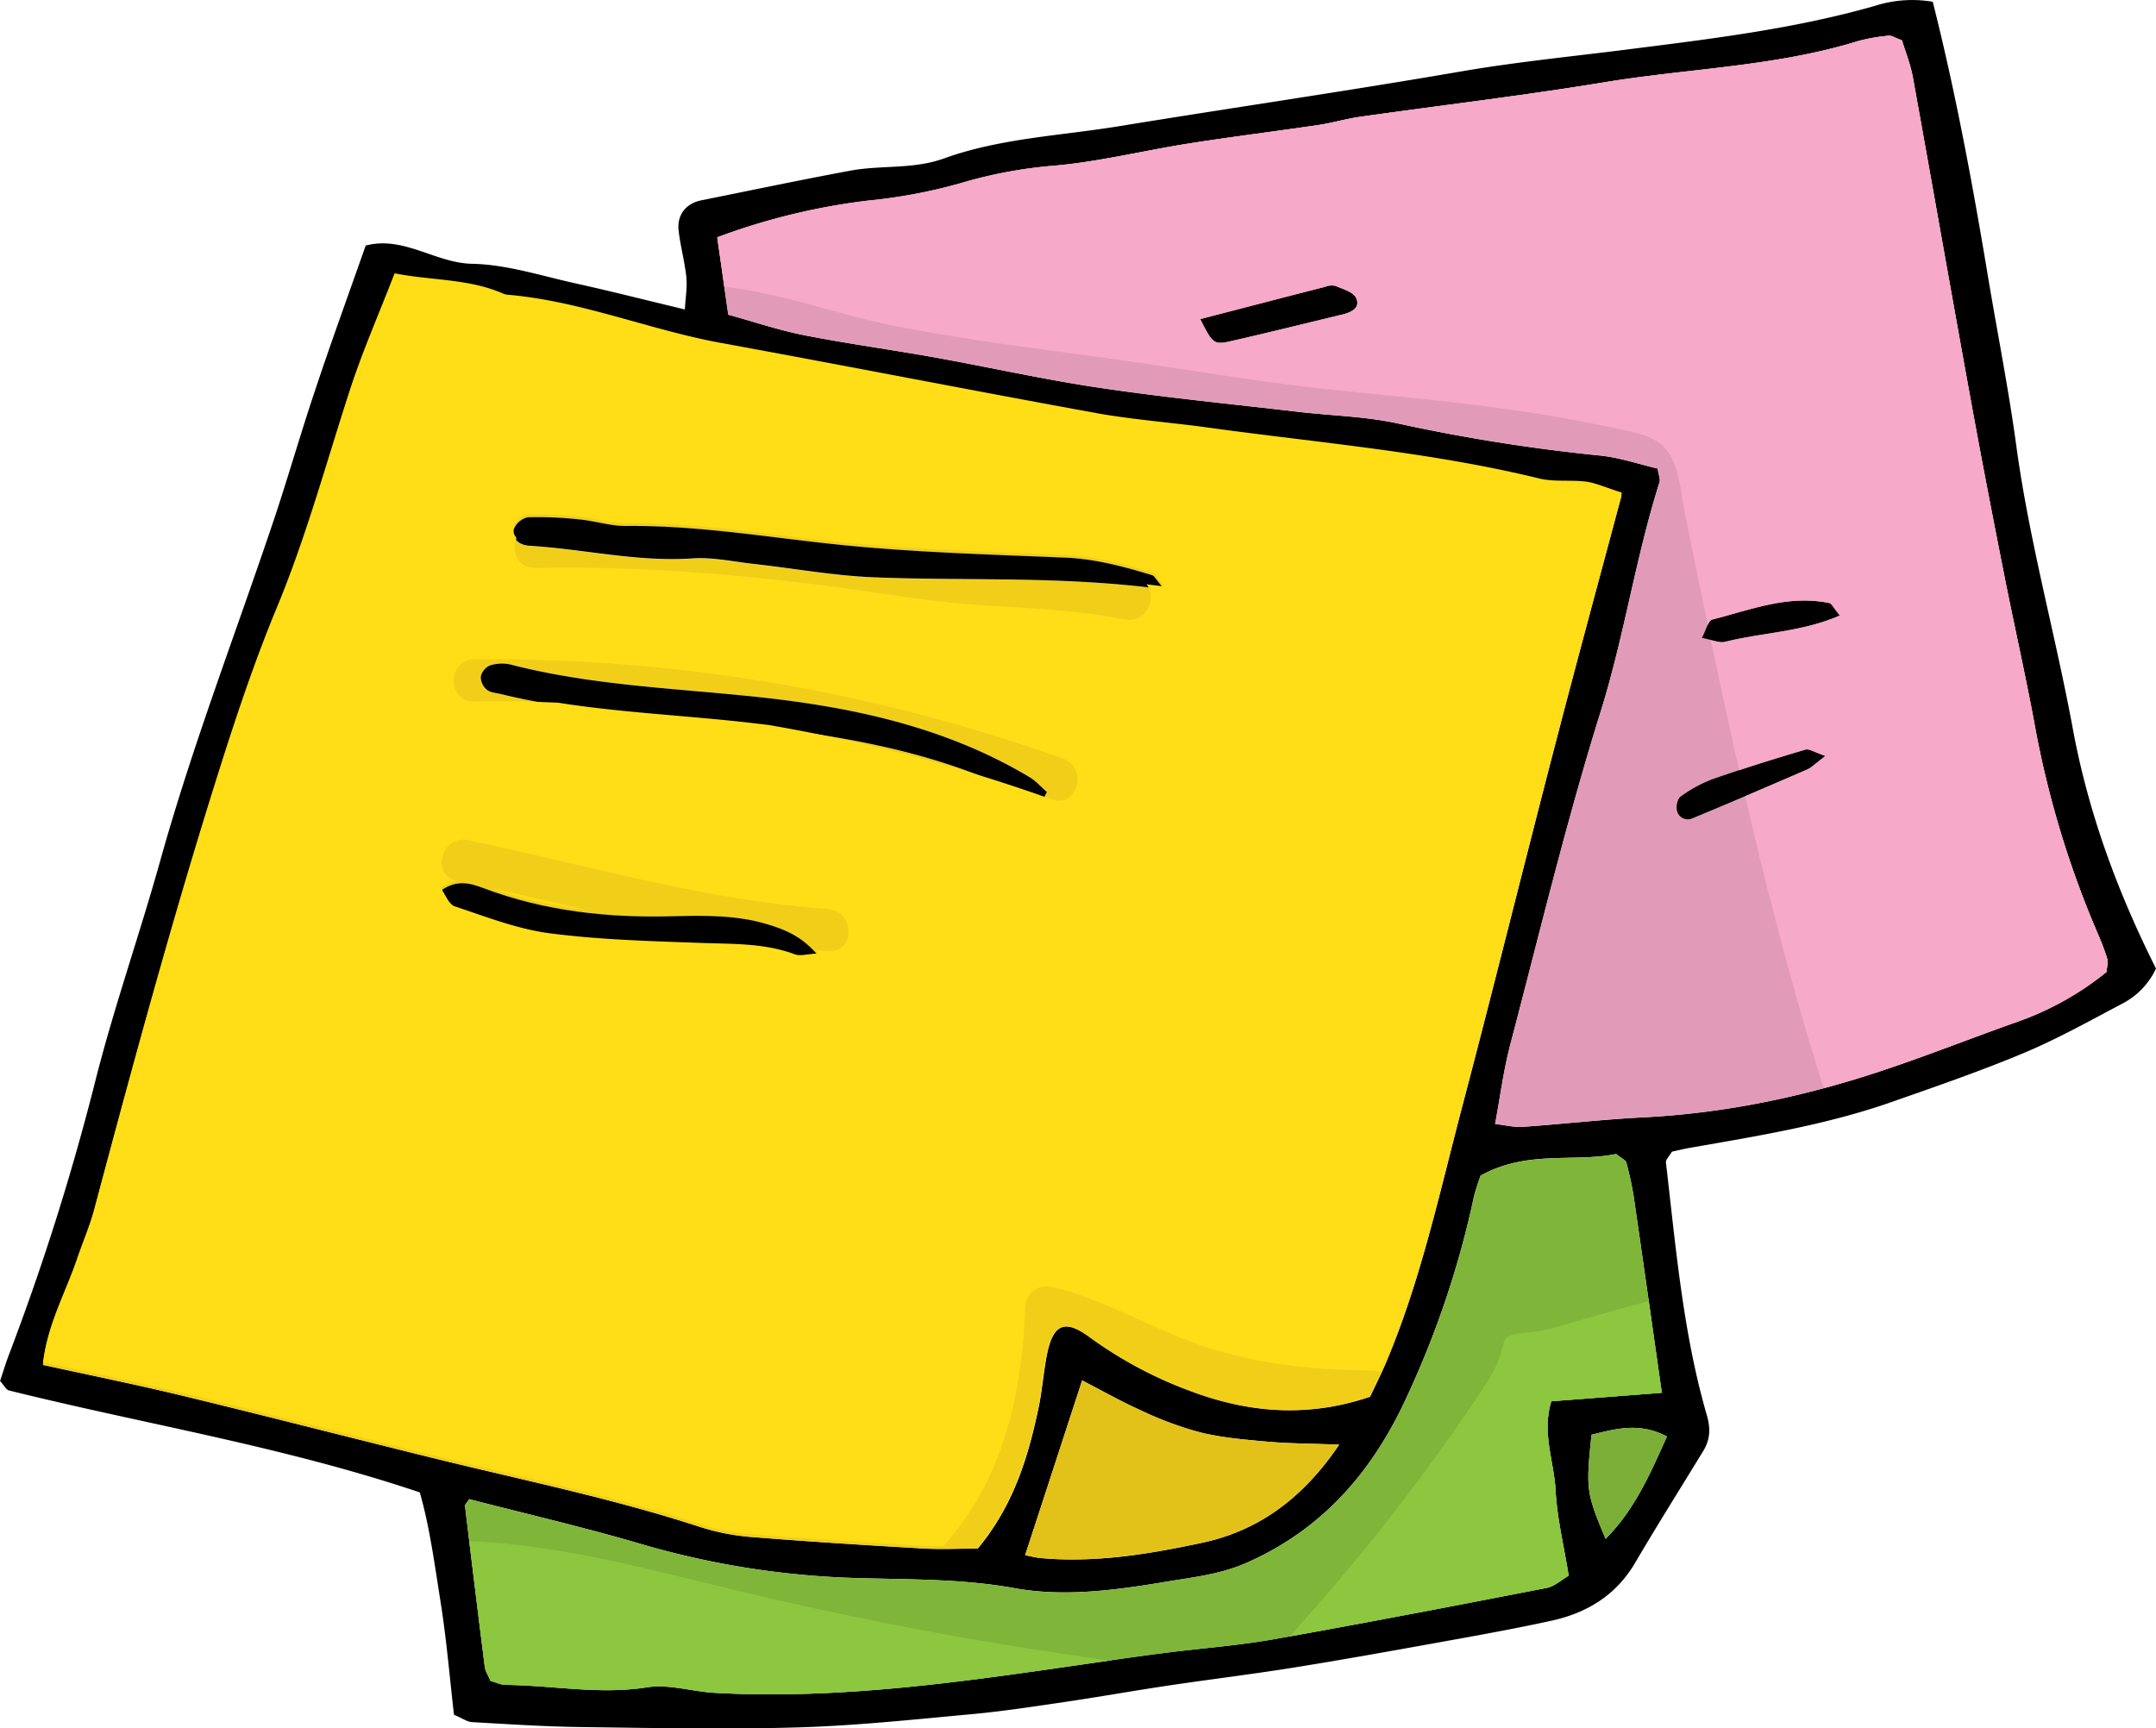
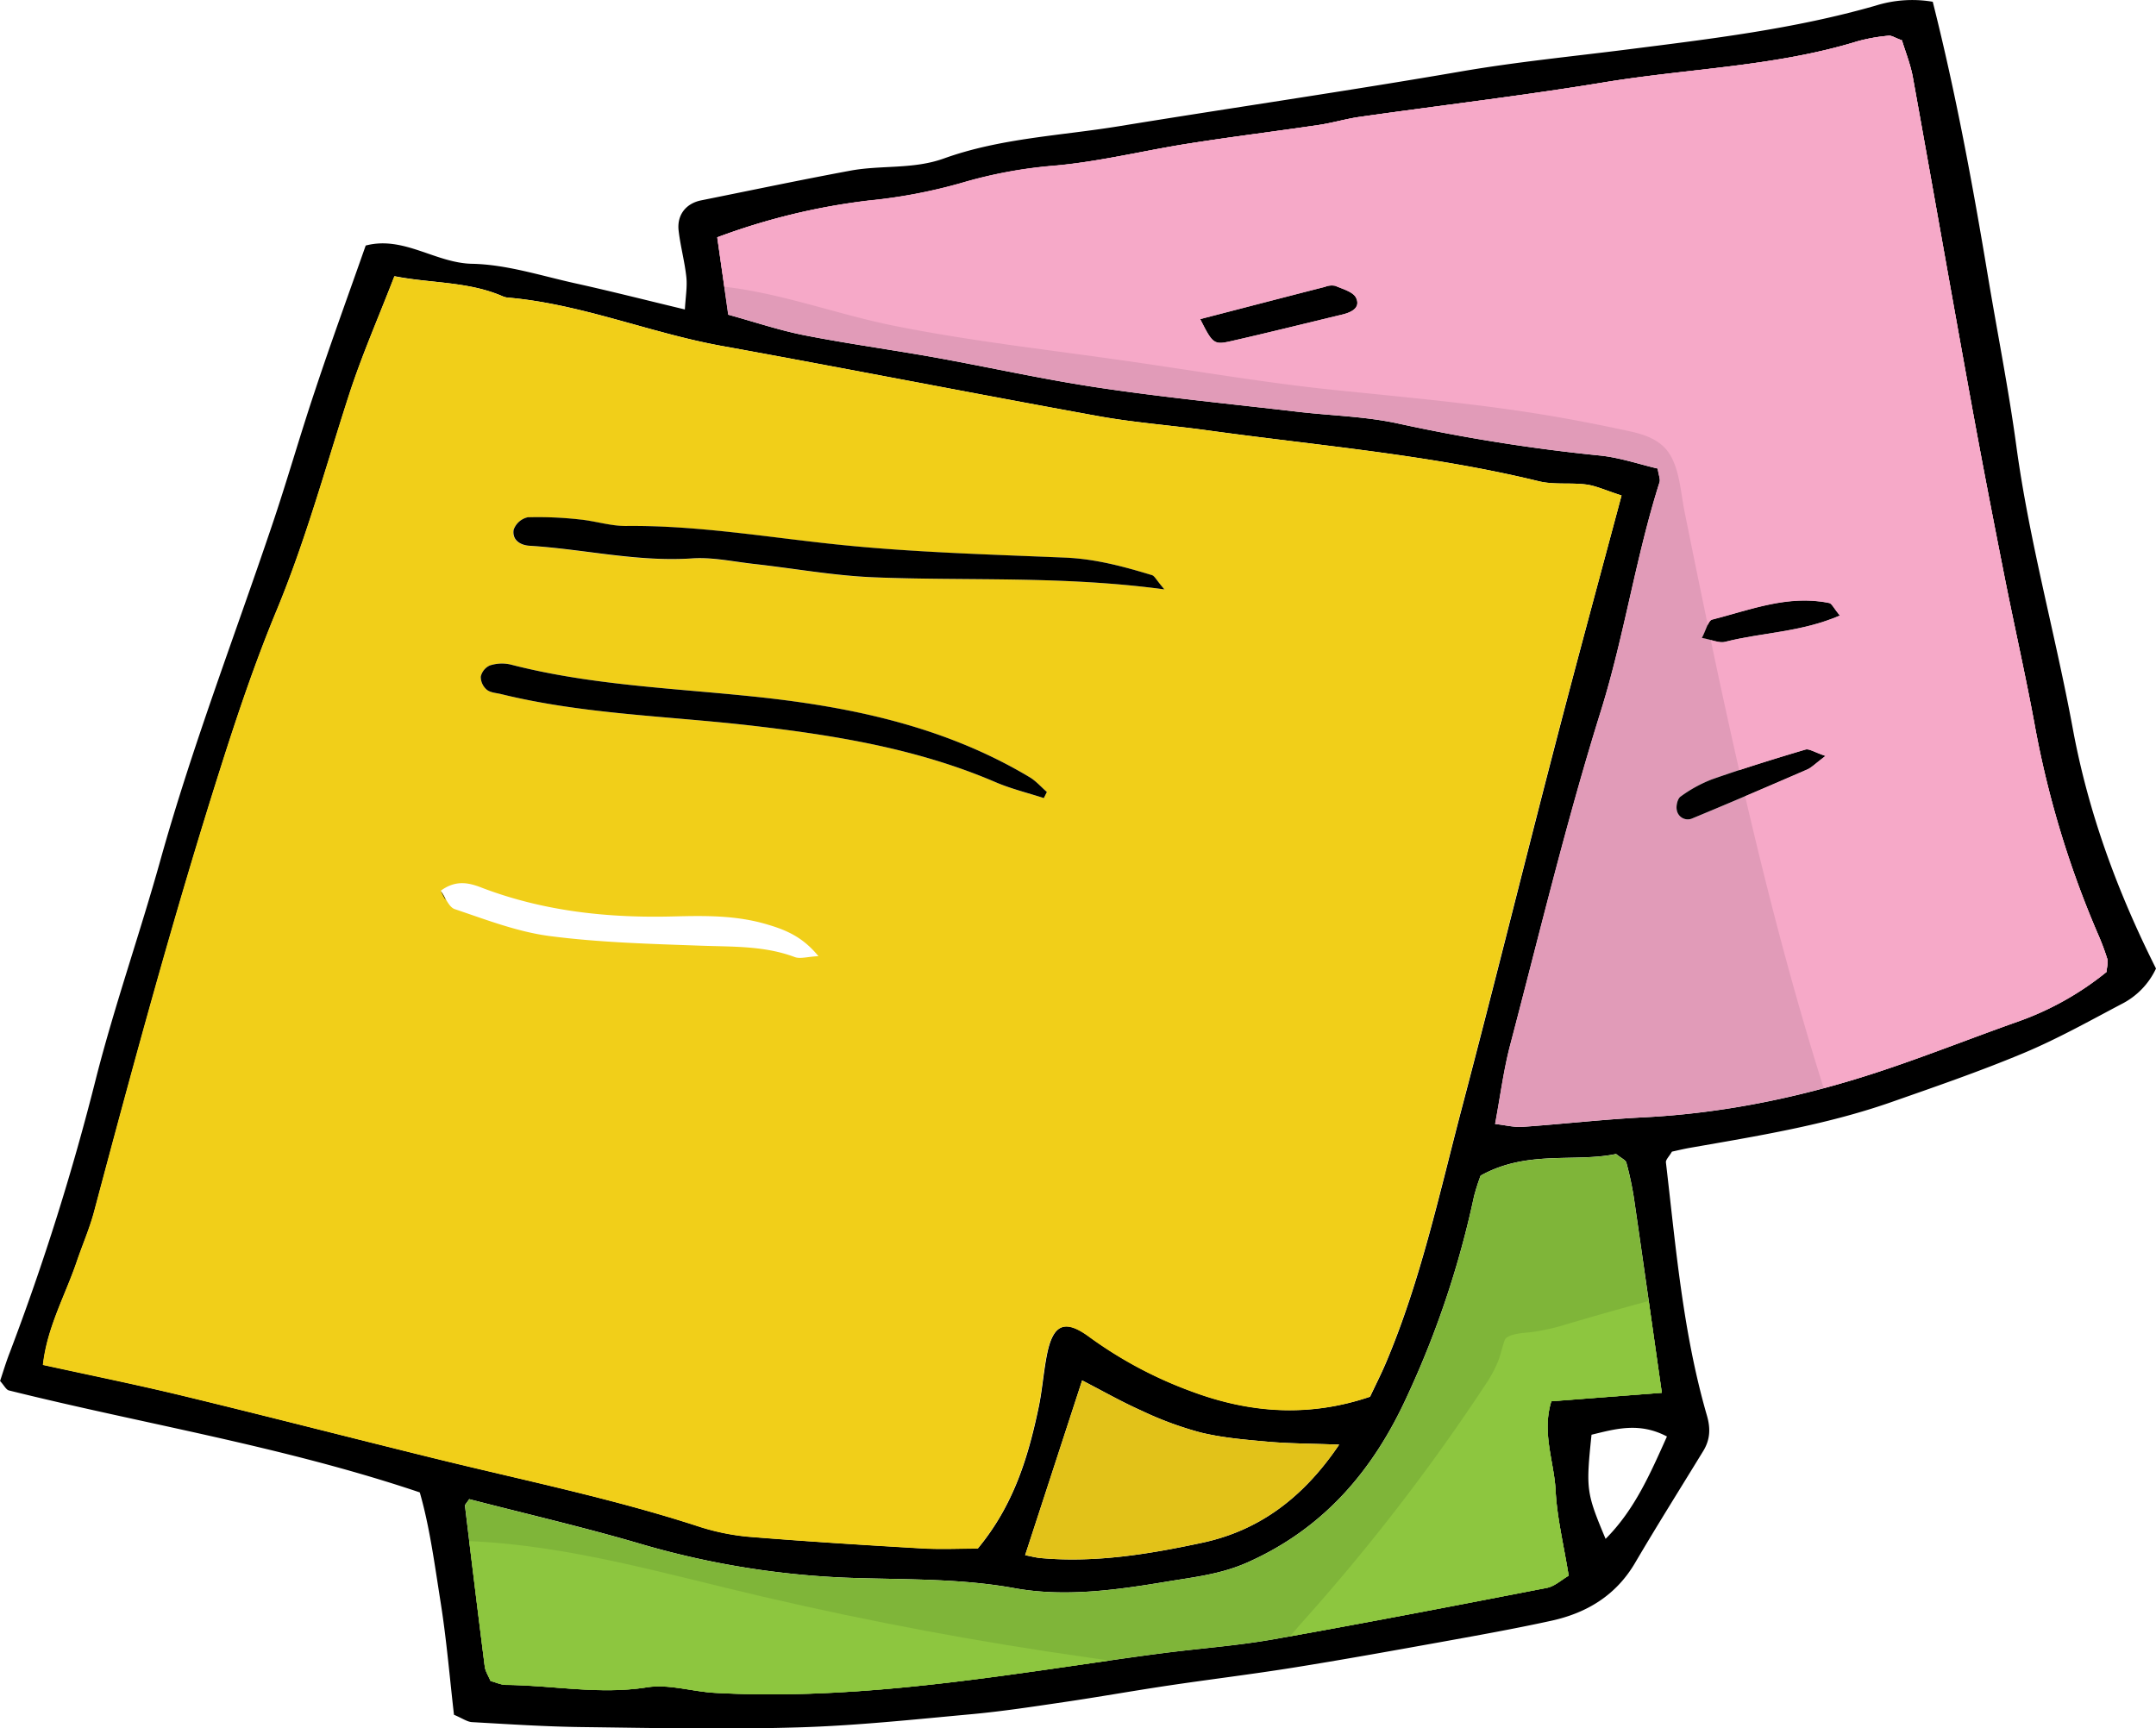
<svg xmlns="http://www.w3.org/2000/svg" viewBox="0 0 613.14 491.56">
  <defs>
    <style>.cls-1{fill:#f1cf19;}.cls-2{fill:#e19bb8;}.cls-3{fill:#7fb539;}.cls-4{fill:#e2c219;}.cls-5{fill:#7baf37;}.cls-6{fill:#ffde17;}.cls-7{fill:#f6a9c8;}.cls-8{fill:#8dc63f;}</style>
  </defs>
  <title>STICKER</title>
  <g id="Layer_2" data-name="Layer 2">
    <g id="Layer_1-2" data-name="Layer 1">
      <path d="M104,69.84c10.82-2.84,19.83,5,30.28,5.19,9.77.2,19.52,3.38,29.21,5.53,10.1,2.23,20.14,4.79,31.28,7.46.2-3.58.71-6.43.42-9.19-.47-4.44-1.69-8.81-2.2-13.25s2.09-7.72,6.4-8.59c14.14-2.84,28.26-5.82,42.44-8.45,8.78-1.63,17.87-.32,26.59-3.46,16.05-5.79,33.14-6.46,49.81-9.18,32.41-5.29,64.92-10,97.29-15.58,15.72-2.71,31.53-4.25,47.3-6.25,23.63-3,47.44-5.82,70.46-12.43A34.88,34.88,0,0,1,549.65.5c6.56,26,11.33,51.86,15.65,77.82,2.7,16.2,5.92,32.33,8.13,48.6,3.69,27.16,11.11,53.55,16.07,80.45,4.38,23.67,12.57,46.07,23.64,68.11a21.55,21.55,0,0,1-9.9,10.15c-9.22,4.87-18.39,10-28,14-12.39,5.17-25.13,9.55-37.82,14-18.4,6.38-37.58,9.48-56.68,12.82-1.91.33-3.8.8-5.26,1.11-.82,1.41-1.8,2.3-1.71,3.07,2.83,24.18,4.85,48.51,11.66,72,1.07,3.7.91,6.81-1,10-6.5,10.63-13.13,21.17-19.44,31.91-5.45,9.28-13.78,14.26-23.87,16.46-10.7,2.34-21.5,4.26-32.28,6.21-13.72,2.47-27.44,4.94-41.2,7.14-11.78,1.88-23.63,3.32-35.44,5.08-9.83,1.47-19.62,3.22-29.46,4.67-8.85,1.3-17.71,2.67-26.62,3.48-16.38,1.51-32.78,3.26-49.21,3.74-20.43.61-40.9.17-61.35-.09-10.44-.13-20.88-.82-31.32-1.41-1.39-.08-2.73-1.08-5.13-2.09-1.2-10.35-2.09-21.21-3.79-31.93s-3.13-21.6-5.94-31.32c-38.88-13.1-78.27-19.4-116.84-29-.8-.2-1.34-1.39-2.52-2.69.81-2.4,1.64-5.2,2.69-7.91a701.4,701.4,0,0,0,24.67-78.48c5.32-20.77,12.47-41.06,18.23-61.73,9-32.22,21-63.42,31.68-95.05,4.33-12.76,8-25.74,12.29-38.51C94.14,97.35,99.09,83.84,104,69.84Zm357.12,71.08c-4.58-1.47-7.23-2.74-10-3.11-4.44-.58-9.12.14-13.41-.91-31-7.57-62.82-10.14-94.33-14.5-10.35-1.43-20.82-2.19-31.08-4.05-35.72-6.48-71.34-13.48-107-19.95-20.56-3.72-40.07-12-61.05-13.77a4.89,4.89,0,0,1-1.43-.42c-9.77-4.19-20.29-3.6-30.63-5.66-4.57,11.82-9.39,22.75-13,34.05-6.58,20.35-12.2,41-20.42,60.84-6.09,14.67-11.2,29.79-16,44.94-13.25,41.75-24.7,84-36,126.34-1.28,4.78-3.28,9.36-4.87,14-3.28,9.67-8.46,18.76-9.64,29.47,13.85,3,27,5.69,40,8.84,23.69,5.74,47.29,11.83,71,17.66,25.09,6.19,50.44,11.36,75.08,19.33a65.13,65.13,0,0,0,14.58,3.05c16.39,1.35,32.81,2.36,49.23,3.31,5.41.32,10.86.05,15.94.05,10.22-12.32,14.36-26.08,17.33-40.29,1-4.88,1.36-9.89,2.32-14.79,1.72-8.72,5.09-10.28,12.06-5.14a118.28,118.28,0,0,0,28.8,15.41c17,6.39,33.72,7.49,51.05,1.63,1.61-3.42,3.19-6.52,4.54-9.71,9.91-23.44,15.2-48.27,21.65-72.74,8.9-33.78,17.28-67.7,26.06-101.51C448,189.71,454.4,166.16,461.15,140.92ZM599.07,276.46c.14-1.71.5-2.78.23-3.65a69.05,69.05,0,0,0-2.62-7,275.47,275.47,0,0,1-18.13-60.07c-2.62-14.23-5.86-28.35-8.66-42.55-3.28-16.62-6.5-33.25-9.53-49.91C554.82,82.87,549.49,52.41,544,22c-.69-3.79-2.18-7.44-3.11-10.53-2-.7-2.92-1.41-3.79-1.3a49.39,49.39,0,0,0-8.82,1.57c-23.49,7.23-48.08,7.74-72.1,11.69-23.08,3.79-46.33,6.53-69.5,9.82-3.93.56-7.77,1.73-11.7,2.31-12.31,1.82-24.66,3.34-36.95,5.28-12.78,2-25.43,5.19-38.27,6.32a130.27,130.27,0,0,0-26.29,4.9,149,149,0,0,1-26.33,5A184.93,184.93,0,0,0,204,67.5c1.08,7.61,2.05,14.43,3.13,22C214.7,91.6,221.75,94,229,95.4c12.2,2.39,24.54,4.06,36.78,6.25,15.67,2.82,31.24,6.33,47,8.66,18.73,2.77,37.59,4.62,56.39,6.82,9.41,1.1,19,1.3,28.22,3.28a507.84,507.84,0,0,0,57.47,9.14c5.72.56,11.31,2.5,16.57,3.72.3,2,.8,3,.54,3.87-6.79,21.37-10,43.61-16.69,65.08-9.77,31.33-17.46,63.31-25.81,95.08-1.87,7.12-2.79,14.49-4.27,22.39,3.05.35,5.46,1,7.82.82,11.43-.8,22.83-2.12,34.27-2.7,23.53-1.18,46.31-6,68.56-13.48,12.73-4.26,25.21-9.22,37.87-13.7A84.81,84.81,0,0,0,599.07,276.46Zm-178,57.92a61.59,61.59,0,0,0-1.89,5.95,266.81,266.81,0,0,1-18.91,56.57c-9.57,21.06-23.6,37.73-45.44,47.47-7.6,3.4-15.26,4.2-23.07,5.5-14.34,2.39-29,4.44-43.2,1.86-14.92-2.71-29.84-2.44-44.68-2.88a242.07,242.07,0,0,1-61.72-9.73c-16.18-4.76-32.63-8.55-48.72-12.72-.7,1.08-1.24,1.53-1.2,1.91Q135,451.19,137.86,474c.18,1.39,1.06,2.69,1.65,4.1,1.55.41,2.94,1.1,4.35,1.11,13.36.12,26.6,2.84,40.13.69,6.19-1,12.83,1.21,19.29,1.57,36.09,2,71.61-3.3,107.14-8.45,6.89-1,13.78-2,20.68-2.88,10.37-1.33,20.84-2.08,31.12-3.9,25.95-4.6,51.84-9.6,77.71-14.63,2.21-.43,4.14-2.28,6.18-3.46-1.37-8.55-3.31-16.35-3.72-24.23-.42-8.21-4-16.41-1.21-25.38l31.42-2.41c-2.69-18.8-5.25-37-7.91-55.23a91.13,91.13,0,0,0-2.17-10.2c-.2-.77-1.43-1.26-2.92-2.48C447.67,330.7,434.3,327,421.07,334.38ZM380.84,410.9c-8.51-.32-14.38-.31-20.2-.83-6.42-.57-12.93-1.11-19.17-2.62a97.81,97.81,0,0,1-16.78-6.19c-5.75-2.56-11.25-5.7-16.94-8.63-5.55,17-10.85,33.29-16.21,49.71,1.6.3,3,.69,4.45.82,15.6,1.41,31-1.16,46-4.38C357.28,435.49,370.12,426.79,380.84,410.9Zm75.77,26.8c8.25-8.26,12.66-18.46,17.45-29.12-7.91-4.18-14.75-2.12-21.45-.5C451,423.63,451.1,424.55,456.61,437.7Z" />
      <path class="cls-1" d="M461.15,140.92c-6.75,25.24-13.19,48.79-19.33,72.42-8.78,33.81-17.16,67.73-26.06,101.51-6.45,24.47-11.74,49.3-21.65,72.74-1.35,3.19-2.93,6.29-4.54,9.71-17.33,5.86-34.1,4.76-51.05-1.63a118.28,118.28,0,0,1-28.8-15.41c-7-5.14-10.34-3.58-12.06,5.14-1,4.9-1.3,9.91-2.32,14.79-3,14.21-7.11,28-17.33,40.29-5.08,0-10.53.27-15.94-.05-16.42-.95-32.84-2-49.23-3.31a65.13,65.13,0,0,1-14.58-3.05c-24.64-8-50-13.14-75.08-19.33-23.67-5.83-47.27-11.92-71-17.66-13-3.15-26.14-5.8-40-8.84,1.18-10.71,6.36-19.8,9.64-29.47,1.59-4.69,3.59-9.27,4.87-14,11.27-42.32,22.72-84.59,36-126.34,4.8-15.15,9.91-30.27,16-44.94C86.93,153.59,92.55,133,99.13,112.6c3.65-11.3,8.47-22.23,13-34C122.51,80.61,133,80,142.8,84.21a4.89,4.89,0,0,0,1.43.42c21,1.79,40.49,10.05,61.05,13.77,35.71,6.47,71.33,13.47,107,19.95,10.26,1.86,20.73,2.62,31.08,4.05,31.51,4.36,63.3,6.93,94.33,14.5,4.29,1,9,.33,13.41.91C453.92,138.18,456.57,139.45,461.15,140.92Zm-130,26.72c-2.23-2.57-2.73-3.73-3.52-4-8-2.5-16.07-4.68-24.63-5-21.88-.92-43.83-1.5-65.58-3.8-19.77-2.09-39.39-5.41-59.37-5.21-4.4.05-8.8-1.42-13.23-1.85a106.16,106.16,0,0,0-14.8-.62,5.57,5.57,0,0,0-4,3.54c-.51,2.87,1.82,4.4,4.53,4.56,15.35.94,30.46,4.66,46,3.61,5.87-.4,11.87.9,17.8,1.56,11.36,1.26,22.68,3.34,34.07,3.8C275.26,165.29,302.13,163.72,331.15,167.64ZM296.85,227l.87-1.74c-1.62-1.41-3.08-3.11-4.9-4.2C268.3,206.42,241,200.85,213.16,198c-22.77-2.32-45.69-3.23-68-9a11.14,11.14,0,0,0-5.89.29,4.6,4.6,0,0,0-2.55,3.19,4.87,4.87,0,0,0,1.72,3.7c1,.85,2.72.91,4.14,1.26,23.35,5.72,47.35,6.21,71.08,8.94s47.25,6.56,69.45,16.09C287.53,224.4,292.26,225.54,296.85,227ZM125.32,253.37c1.34,1.82,2.3,4.64,4,5.21,8.91,3,17.86,6.48,27.07,7.67,14.26,1.85,28.73,2.22,43.13,2.74,9,.32,17.89,0,26.5,3.23,1.55.58,3.57-.1,6.73-.26-4.46-5.45-9.16-7.43-14.5-9-8.79-2.65-17.72-2.53-26.65-2.3-18.54.49-36.67-1.42-54.15-8C133.77,251.2,129.89,250,125.32,253.37Z" />
      <path class="cls-2" d="M599.07,276.46a84.81,84.81,0,0,1-25.38,14.17c-12.66,4.48-25.14,9.44-37.87,13.7-22.25,7.45-45,12.3-68.56,13.48-11.44.58-22.84,1.9-34.27,2.7-2.36.16-4.77-.47-7.82-.82,1.48-7.9,2.4-15.27,4.27-22.39,8.35-31.77,16-63.75,25.81-95.08,6.69-21.47,9.9-43.71,16.69-65.08.26-.83-.24-1.9-.54-3.87-5.26-1.22-10.85-3.16-16.57-3.72a507.84,507.84,0,0,1-57.47-9.14c-9.21-2-18.81-2.18-28.22-3.28-18.8-2.2-37.66-4-56.39-6.82-15.74-2.33-31.31-5.84-47-8.66-12.24-2.19-24.58-3.86-36.78-6.25-7.24-1.42-14.29-3.8-21.89-5.88-1.08-7.59-2-14.41-3.13-22A184.93,184.93,0,0,1,247.09,57a149,149,0,0,0,26.33-5,130.27,130.27,0,0,1,26.29-4.9C312.55,46,325.2,42.84,338,40.83c12.29-1.94,24.64-3.46,36.95-5.28,3.93-.58,7.77-1.75,11.7-2.31,23.17-3.29,46.42-6,69.5-9.82,24-4,48.61-4.46,72.1-11.69a49.39,49.39,0,0,1,8.82-1.57c.87-.11,1.84.6,3.79,1.3.93,3.09,2.42,6.74,3.11,10.53,5.54,30.42,10.87,60.88,16.41,91.3,3,16.66,6.25,33.29,9.53,49.91,2.8,14.2,6,28.32,8.66,42.55a275.47,275.47,0,0,0,18.13,60.07,69.05,69.05,0,0,1,2.62,7C599.57,273.68,599.21,274.75,599.07,276.46ZM341.34,90.76c3.5,7,3.89,7.38,8.68,6.29,10.61-2.41,21.17-5,31.74-7.59,2.46-.6,5.28-1.86,3.9-4.74-.82-1.71-3.78-2.5-5.91-3.42a5,5,0,0,0-2.9.28C365.38,84.52,353.93,87.5,341.34,90.76ZM519.17,215c-3.21-1.08-4.66-2.13-5.7-1.82-8.91,2.65-17.81,5.4-26.59,8.48a38.49,38.49,0,0,0-8.95,4.91c-.87.6-1.33,2.65-1.07,3.84a3.17,3.17,0,0,0,4.52,2.32c10.88-4.5,21.69-9.15,32.48-13.83C515.12,218.36,516.15,217.26,519.17,215Zm4.08-39.95c-1.83-2.21-2.33-3.42-3-3.57-11.63-2.42-22.38,1.93-33.3,4.71-1.14.29-1.67,2.92-2.9,5.24,3,.53,5,1.51,6.66,1.09C501.1,179.87,512.18,179.84,523.25,175.06Z" />
      <path class="cls-3" d="M421.07,334.38c13.23-7.35,26.6-3.68,38.53-6.13,1.49,1.22,2.72,1.71,2.92,2.48a91.13,91.13,0,0,1,2.17,10.2c2.66,18.21,5.22,36.43,7.91,55.23l-31.42,2.41c-2.75,9,.79,17.17,1.21,25.38.41,7.88,2.35,15.68,3.72,24.23-2,1.18-4,3-6.18,3.46-25.87,5-51.76,10-77.71,14.63-10.28,1.82-20.75,2.57-31.12,3.9-6.9.88-13.79,1.88-20.68,2.88-35.53,5.15-71.05,10.45-107.14,8.45-6.46-.36-13.1-2.55-19.29-1.57-13.53,2.15-26.77-.57-40.13-.69-1.41,0-2.8-.7-4.35-1.11-.59-1.41-1.47-2.71-1.65-4.1q-2.93-22.84-5.62-45.72c0-.38.5-.83,1.2-1.91,16.09,4.17,32.54,8,48.72,12.72a242.07,242.07,0,0,0,61.72,9.73c14.84.44,29.76.17,44.68,2.88,14.18,2.58,28.86.53,43.2-1.86,7.81-1.3,15.47-2.1,23.07-5.5,21.84-9.74,35.87-26.41,45.44-47.47a266.81,266.81,0,0,0,18.91-56.57A61.59,61.59,0,0,1,421.07,334.38Z" />
      <path class="cls-4" d="M380.84,410.9c-10.72,15.89-23.56,24.59-38.86,27.88-15,3.22-30.39,5.79-46,4.38-1.44-.13-2.85-.52-4.45-.82,5.36-16.42,10.66-32.68,16.21-49.71,5.69,2.93,11.19,6.07,16.94,8.63a97.81,97.81,0,0,0,16.78,6.19c6.24,1.51,12.75,2.05,19.17,2.62C366.46,410.59,372.33,410.58,380.84,410.9Z" />
-       <path class="cls-5" d="M456.61,437.7c-5.51-13.15-5.64-14.07-4-29.62,6.7-1.62,13.54-3.68,21.45.5C469.27,419.24,464.86,429.44,456.61,437.7Z" />
      <path d="M331.15,167.64c-29-3.92-55.89-2.35-82.68-3.44-11.39-.46-22.71-2.54-34.07-3.8-5.93-.66-11.93-2-17.8-1.56-15.57,1-30.68-2.67-46-3.61-2.71-.16-5-1.69-4.53-4.56a5.57,5.57,0,0,1,4-3.54,106.16,106.16,0,0,1,14.8.62c4.43.43,8.83,1.9,13.23,1.85,20-.2,39.6,3.12,59.37,5.21,21.75,2.3,43.7,2.88,65.58,3.8,8.56.37,16.6,2.55,24.63,5C328.42,163.91,328.92,165.07,331.15,167.64Z" />
      <path d="M296.85,227c-4.59-1.49-9.32-2.63-13.74-4.53-22.2-9.53-45.69-13.35-69.45-16.09s-47.73-3.22-71.08-8.94c-1.42-.35-3.11-.41-4.14-1.26a4.87,4.87,0,0,1-1.72-3.7,4.6,4.6,0,0,1,2.55-3.19,11.14,11.14,0,0,1,5.89-.29c22.31,5.77,45.23,6.68,68,9,27.88,2.82,55.14,8.39,79.66,23.06,1.82,1.09,3.28,2.79,4.9,4.2Z" />
-       <path d="M125.32,253.37c4.57-3.34,8.45-2.17,12.15-.77,17.48,6.61,35.61,8.52,54.15,8,8.93-.23,17.86-.35,26.65,2.3,5.34,1.6,10,3.58,14.5,9-3.16.16-5.18.84-6.73.26-8.61-3.21-17.54-2.91-26.5-3.23-14.4-.52-28.87-.89-43.13-2.74-9.21-1.19-18.16-4.71-27.07-7.67C127.62,258,126.66,255.19,125.32,253.37Z" />
+       <path d="M125.32,253.37C127.62,258,126.66,255.19,125.32,253.37Z" />
      <path d="M341.34,90.76c12.59-3.26,24-6.24,35.51-9.18a5,5,0,0,1,2.9-.28c2.13.92,5.09,1.71,5.91,3.42,1.38,2.88-1.44,4.14-3.9,4.74C371.19,92,360.63,94.64,350,97.05,345.23,98.14,344.84,97.72,341.34,90.76Z" />
      <path d="M519.17,215c-3,2.25-4,3.35-5.31,3.9-10.79,4.68-21.6,9.33-32.48,13.83a3.17,3.17,0,0,1-4.52-2.32c-.26-1.19.2-3.24,1.07-3.84a38.49,38.49,0,0,1,8.95-4.91c8.78-3.08,17.68-5.83,26.59-8.48C514.51,212.88,516,213.93,519.17,215Z" />
      <path d="M523.25,175.06c-11.07,4.78-22.15,4.81-32.58,7.47C489,183,487,182,484,181.44c1.23-2.32,1.76-4.95,2.9-5.24,10.92-2.78,21.67-7.13,33.3-4.71C520.92,171.64,521.42,172.85,523.25,175.06Z" />
-       <path class="cls-6" d="M166.71,258.81c-9-2.06-18-4.17-26.94-6.17A125,125,0,0,0,166.71,258.81Z" />
-       <path class="cls-6" d="M451.15,137c-4.44-.58-9.12.14-13.41-.91-31-7.57-62.82-10.14-94.33-14.5-10.35-1.43-20.81-2.19-31.08-4-35.72-6.48-71.34-13.48-107-20-20.56-3.72-40.07-12-61.05-13.77a4.89,4.89,0,0,1-1.43-.42c-9.77-4.19-20.29-3.6-30.63-5.66-4.57,11.82-9.39,22.75-13,34.05-6.58,20.35-12.2,41-20.42,60.84-6.09,14.67-11.2,29.79-16,44.94-13.25,41.75-24.7,84-36,126.34-1.28,4.78-3.28,9.36-4.87,14.05-3.28,9.67-8.46,18.76-9.64,29.47,13.85,3.05,27,5.69,40,8.84,23.69,5.74,47.29,11.83,71,17.66,25.09,6.19,50.44,11.36,75.08,19.33a65.13,65.13,0,0,0,14.58,3.05c16.39,1.35,32.81,2.36,49.23,3.32,2,.11,4.06.14,6.07.14.1-.12.19-.25.3-.37,16.74-18.62,22.15-43.17,23-67.58a6.08,6.08,0,0,1,7.59-5.78c15.95,3.77,29.87,12.8,45.43,17.58,14.82,4.56,30,6.09,45.44,6.14a6.15,6.15,0,0,1,2.6.56c.56-1.18,1.1-2.35,1.6-3.54,9.91-23.44,15.2-48.27,21.65-72.74,8.9-33.78,17.28-67.7,26.06-101.51,6.14-23.63,12.58-47.18,19.33-72.42C456.57,138.66,453.92,137.39,451.15,137ZM235.53,270.52l-3.58-.3c.28.3.55.62.82.95-3.16.17-5.18.84-6.73.26-8.61-3.21-17.54-2.91-26.5-3.23-14.4-.52-28.87-.89-43.13-2.74-9.21-1.19-18.16-4.7-27.07-7.67-1.72-.57-2.68-3.39-4-5.21a10.6,10.6,0,0,1,4.74-2.06l-.14,0c-7.57-1.59-4.35-13.16,3.19-11.57,34,7.17,67.58,17.09,102.42,19.6C243.2,259.07,243.24,271.07,235.53,270.52Zm63.63-43.14a480.28,480.28,0,0,0-80.6-21.18l-4.9-.58c-18.31-2.11-36.79-2.89-55-5.76q-11.93-.5-23.84-.34c-7.73.1-7.71-11.9,0-12A482.82,482.82,0,0,1,302.35,215.8C309.58,218.39,306.44,230,299.16,227.38Zm20.64-51.19c-13.92-2.79-28.06-3.19-42.17-4.16-13.91-1-27.59-3.46-41.4-5.25-27.87-3.62-56-5.81-84.08-5.24-5.05.11-6.79-5-5.25-8.56a3.39,3.39,0,0,1-.86-3.1,5.57,5.57,0,0,1,4-3.54,106.16,106.16,0,0,1,14.8.62c4.43.43,8.83,1.9,13.23,1.85,20-.2,39.6,3.12,59.37,5.21,21.75,2.3,43.7,2.88,65.58,3.81,8.56.36,16.6,2.54,24.63,5,.79.24,1.29,1.4,3.52,4-1.73-.23-3.45-.44-5.16-.64C329.3,169.78,326,177.44,319.8,176.19Z" />
      <path class="cls-7" d="M599.3,272.81a69.05,69.05,0,0,0-2.62-7,275.47,275.47,0,0,1-18.13-60.07c-2.62-14.23-5.86-28.35-8.66-42.55-3.28-16.62-6.5-33.25-9.53-49.91C554.82,82.87,549.49,52.41,544,22c-.69-3.79-2.18-7.44-3.11-10.53-2-.7-2.92-1.41-3.79-1.3a49.39,49.39,0,0,0-8.82,1.57c-23.49,7.23-48.08,7.74-72.1,11.69-23.08,3.79-46.33,6.53-69.5,9.82-3.93.56-7.77,1.73-11.7,2.31-12.31,1.82-24.66,3.34-36.95,5.28-12.78,2-25.43,5.19-38.27,6.32a130.27,130.27,0,0,0-26.29,4.9,149,149,0,0,1-26.34,5A185,185,0,0,0,204,67.5c.69,4.87,1.34,9.42,2,14.06,16.45,1.87,32.54,8,48.67,11.18,21.89,4.37,44.1,6.8,66.18,10,19.5,2.78,38.82,6.13,58.42,8.16s39.16,3.74,58.57,6.87c8.73,1.4,17.44,3.12,26.09,5,4.38,1,8.71,2.62,11.08,6.69,2.68,4.59,3,10.7,4,15.78q2.83,14.09,5.75,28.14c.3,1.47.61,2.93.91,4.4.38-.81.76-1.4,1.26-1.53,10.92-2.78,21.67-7.13,33.3-4.71.71.15,1.21,1.36,3,3.57-11.07,4.78-22.15,4.81-32.58,7.47-1.14.29-2.46-.08-4.12-.51q3.88,18.53,8.07,37c6.25-2.05,12.55-4,18.85-5.86,1-.31,2.49.74,5.7,1.82-3,2.25-4,3.35-5.31,3.9q-8.76,3.79-17.54,7.55c6.48,27.94,13.71,55.73,22.33,83q8.64-2.31,17.17-5.18c12.73-4.26,25.21-9.22,37.87-13.7a84.81,84.81,0,0,0,25.38-14.17C599.21,274.75,599.57,273.68,599.3,272.81ZM381.76,89.46C371.19,92,360.63,94.64,350,97.05c-4.79,1.09-5.18.67-8.68-6.29,12.59-3.26,24-6.24,35.51-9.18a5,5,0,0,1,2.9-.28c2.13.92,5.09,1.71,5.91,3.42C387,87.6,384.22,88.86,381.76,89.46Z" />
      <path class="cls-8" d="M472.6,396.16c-1.26-8.82-2.5-17.5-3.72-26.13-8.14,2.22-16.25,4.5-24.33,6.91a59.07,59.07,0,0,1-8.59,1.89c-2.08.31-6.18.31-7.78,1.9-.49.49-1.43,4.63-1.94,5.94a34.55,34.55,0,0,1-3.43,6.61,577.36,577.36,0,0,1-52.27,67.89c-1.24,1.39-2.46,2.84-3.69,4.26,24.4-4.36,48.75-9.06,73.08-13.79,2.21-.43,4.14-2.28,6.18-3.46-1.37-8.55-3.31-16.35-3.72-24.23-.42-8.21-4-16.41-1.21-25.38Z" />
      <path class="cls-8" d="M309.25,471.41c-31-4.39-61.58-10.12-92.07-17.21-27.71-6.44-55.19-14.66-83.73-15.86q2.16,17.85,4.41,35.69c.18,1.39,1.06,2.69,1.65,4.1,1.55.41,2.94,1.1,4.35,1.11,13.36.12,26.6,2.84,40.13.69,6.19-1,12.83,1.21,19.29,1.57,36.09,2,71.61-3.3,107.14-8.45l5.11-.73Z" />
    </g>
  </g>
</svg>